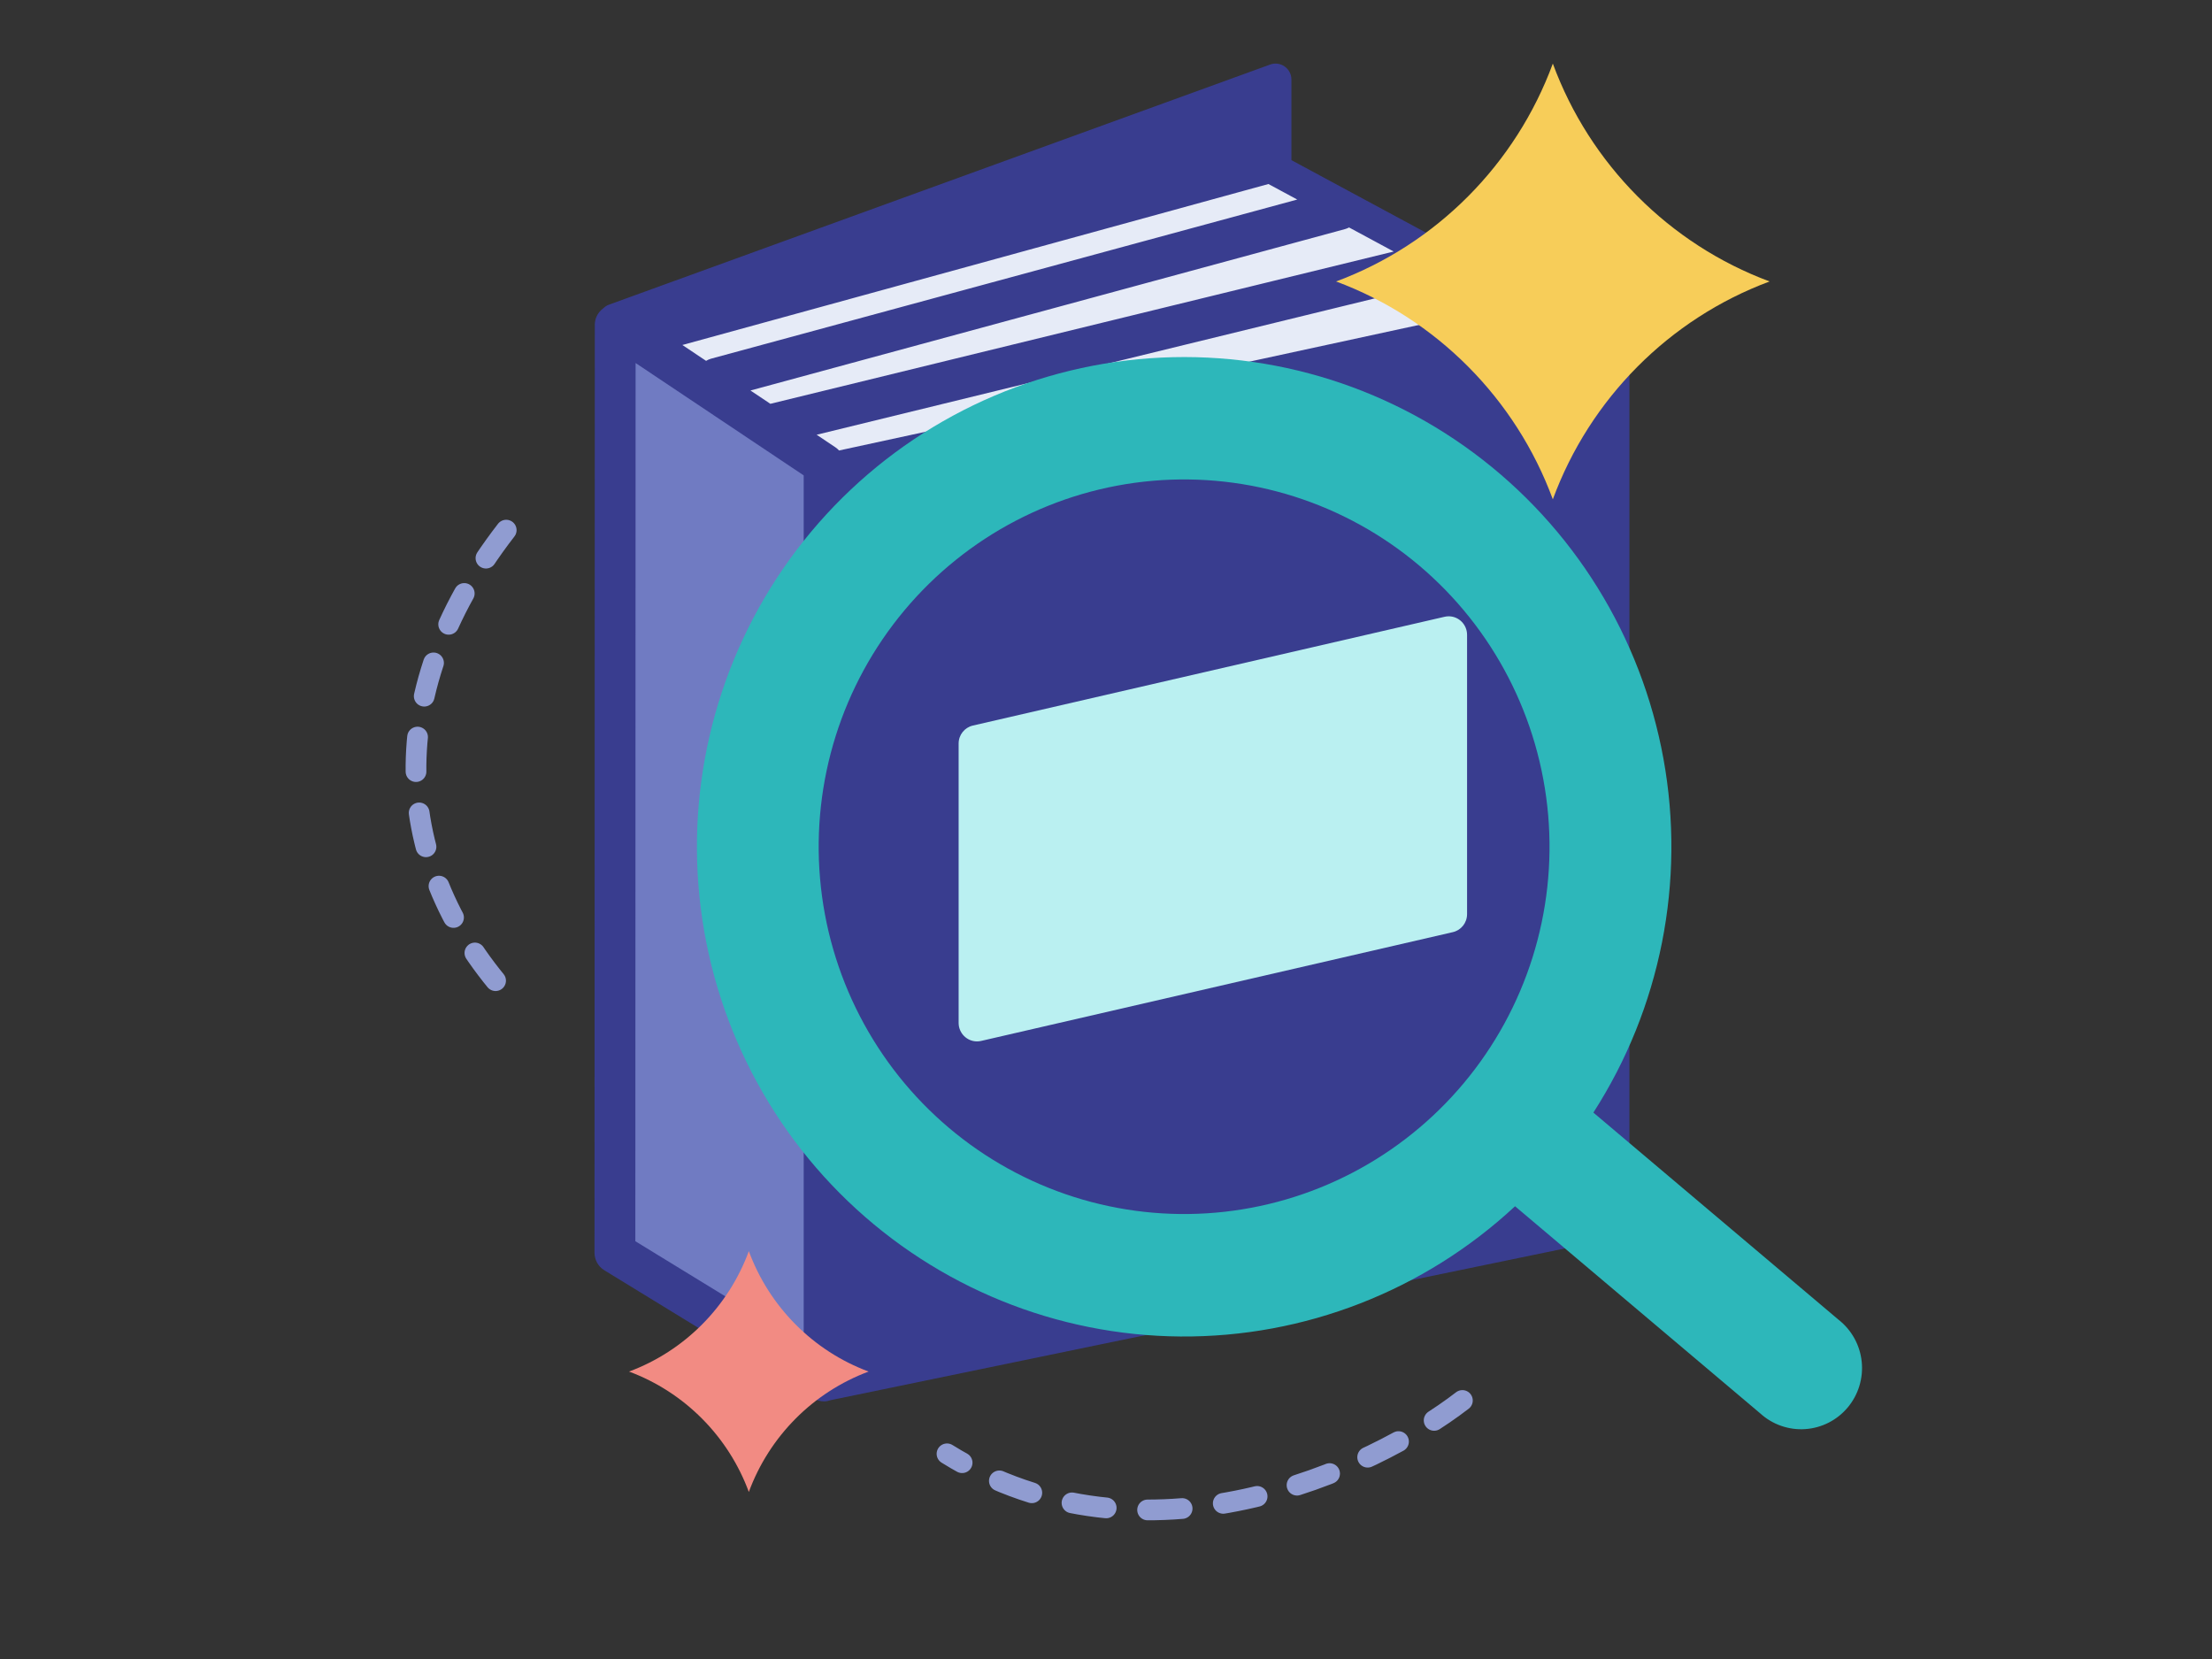
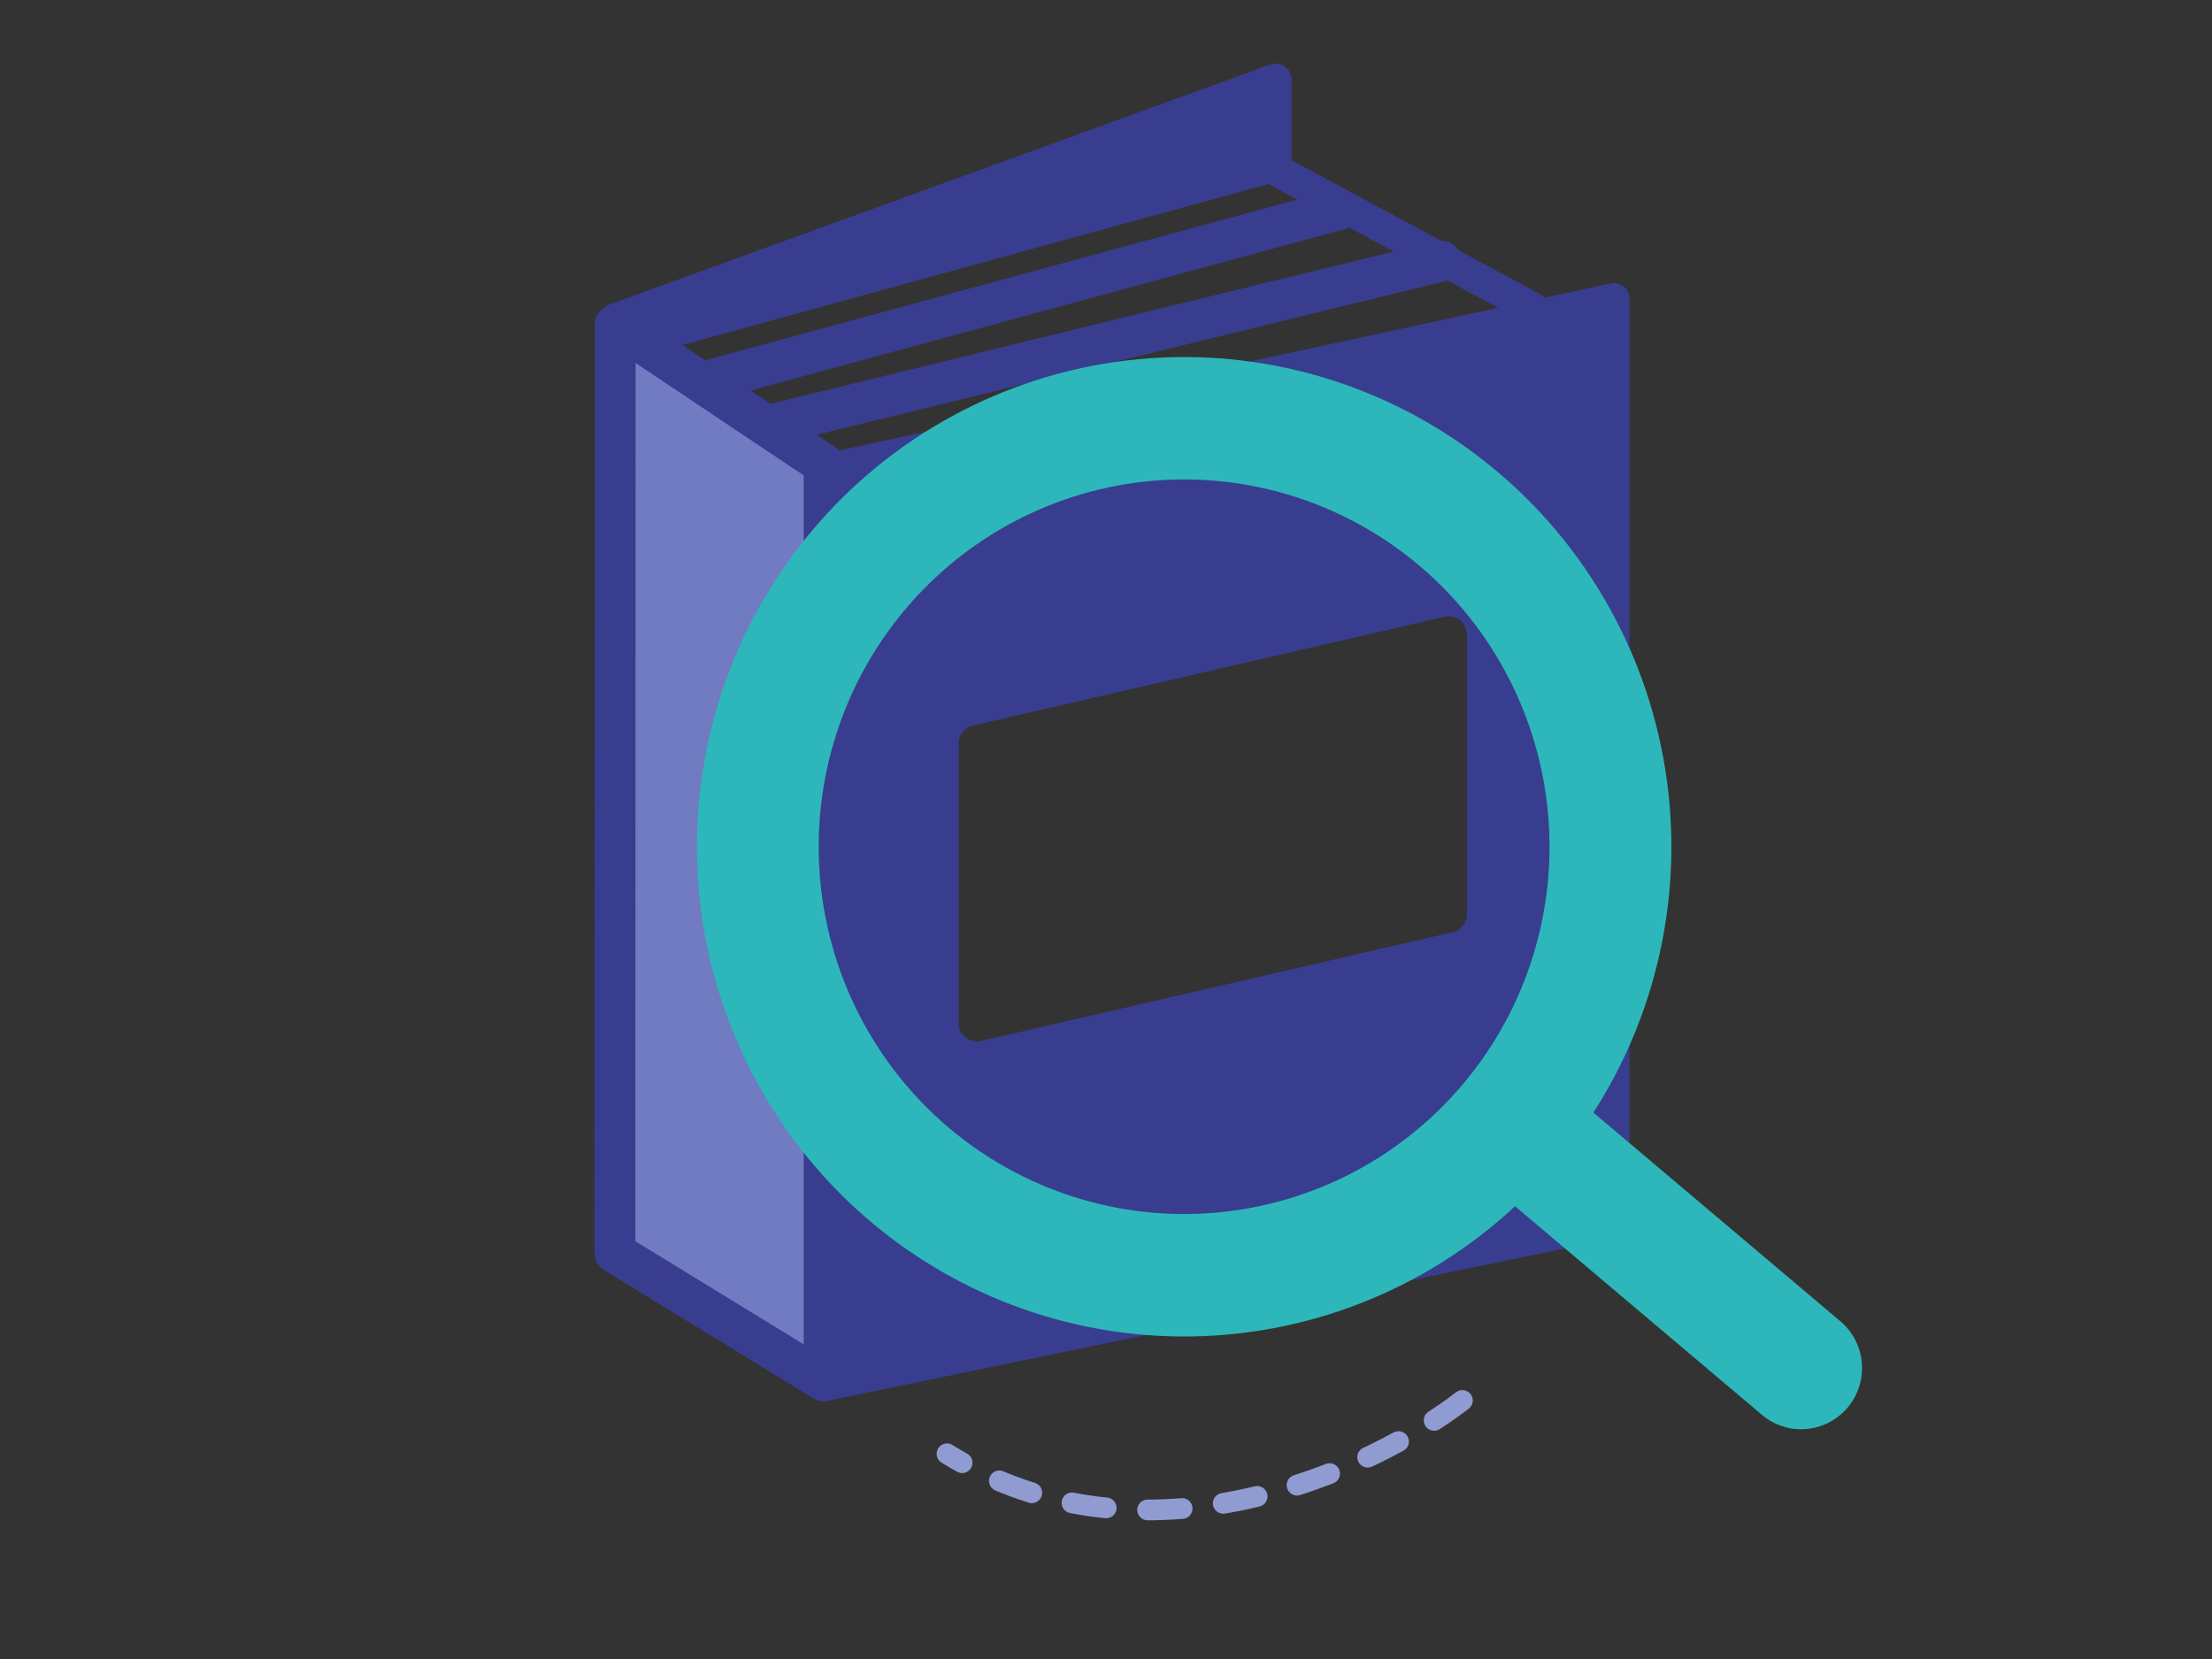
<svg xmlns="http://www.w3.org/2000/svg" width="320" height="240" viewBox="0 0 320 240" fill="none">
  <rect x="0" y="0" width="320" height="240" fill="#333333" stroke="none" />
  <path d="M89.307 50.675L120.665 71.412V200.805L89.307 180.069V50.675Z" fill="#707BC2" />
-   <path d="M133.868 97.95L217.215 79.702V137.763L133.868 157.67V97.95Z" fill="#BAF0F1" />
-   <path d="M90.957 47.355L185.032 24.96L227.118 45.696L125.616 75.556L90.957 47.355Z" fill="#E6EBF7" />
  <path d="M233.038 40.997L223.531 43.056C223.386 42.918 223.227 42.789 223.043 42.689L210.933 36.161C210.385 35.312 209.438 34.79 208.416 34.804L195.394 27.786C195.279 27.713 195.16 27.65 195.036 27.593L186.825 23.167V11.51C186.825 10.757 186.461 10.052 185.848 9.619C185.234 9.186 184.45 9.082 183.747 9.337L88.064 44.088C87.765 44.196 87.514 44.378 87.291 44.587C86.529 45.139 86.047 46.012 86.047 46.972L86.005 181.225C86.004 182.262 86.542 183.222 87.421 183.761L117.684 202.299C118.156 202.588 118.687 202.734 119.22 202.734C119.539 202.734 119.852 202.663 120.159 202.558L234.072 179.019C235.045 178.761 235.721 177.877 235.721 176.869V43.169C235.72 41.752 234.416 40.697 233.038 40.997ZM183.497 26.62L187.666 28.867L102.858 51.891C102.599 51.961 102.366 52.074 102.147 52.203L98.714 49.909L183.497 26.62ZM116.266 194.479L91.911 179.561L91.95 52.515L116.266 68.772V194.479ZM111.445 58.417L108.565 56.491L194.576 33.141C194.785 33.084 194.98 33.003 195.165 32.907L201.62 36.386L111.445 58.417ZM212.234 132.241C212.234 133.499 211.382 134.572 210.166 134.851L141.942 150.585C141.742 150.632 141.539 150.655 141.338 150.655C139.872 150.655 138.681 149.452 138.681 147.974V107.57C138.681 106.313 139.531 105.239 140.749 104.961L208.973 89.228C209.174 89.181 209.377 89.158 209.578 89.158C211.042 89.158 212.234 90.359 212.234 91.837V132.241ZM121.386 65.169C121.229 64.998 121.052 64.842 120.854 64.709L118.138 62.893L209.159 40.656C209.24 40.636 209.311 40.601 209.387 40.574L216.725 44.529L121.386 65.169Z" fill="#393D8F" />
  <path fill-rule="evenodd" clip-rule="evenodd" d="M223.966 117.907C224.565 124.859 223.796 131.861 221.703 138.514C219.61 145.167 216.234 151.341 211.767 156.682C207.3 162.024 201.83 166.429 195.67 169.646C189.509 172.862 182.778 174.828 175.862 175.43C168.946 176.033 161.979 175.26 155.36 173.156C148.741 171.052 142.599 167.658 137.285 163.168C131.97 158.679 127.588 153.181 124.387 146.989C121.187 140.797 119.231 134.032 118.632 127.08C117.422 113.04 121.81 99.092 130.831 88.305C139.853 77.517 152.768 70.773 166.736 69.556C180.704 68.34 194.581 72.751 205.314 81.818C216.046 90.886 222.756 103.867 223.966 117.907ZM219.175 174.503C206.014 186.742 188.707 193.48 170.777 193.345C152.847 193.209 135.643 186.211 122.666 173.774C109.689 161.337 101.916 144.397 100.928 126.402C99.94 108.407 105.813 90.711 117.35 76.915C128.887 63.118 145.221 54.26 163.027 52.143C180.833 50.026 198.773 54.81 213.194 65.52C227.615 76.23 237.433 92.061 240.649 109.791C243.865 127.521 240.239 145.816 230.507 160.953L265.989 190.93C266.921 191.663 267.697 192.577 268.27 193.617C268.843 194.658 269.202 195.803 269.325 196.986C269.447 198.169 269.332 199.365 268.985 200.502C268.639 201.639 268.067 202.694 267.306 203.604C266.545 204.515 265.609 205.262 264.554 205.801C263.499 206.34 262.347 206.659 261.167 206.741C259.987 206.823 258.802 206.665 257.684 206.276C256.565 205.888 255.536 205.277 254.658 204.48L219.175 174.503Z" fill="#2DB7BA" />
-   <path d="M224.641 9.199C229.996 23.745 241.472 35.315 256 40.718C241.472 46.122 229.996 57.691 224.641 72.237C219.286 57.691 207.811 46.122 193.283 40.718C207.811 35.315 219.286 23.745 224.641 9.199Z" fill="#F7CD59" />
-   <path d="M108.33 181C111.289 189.039 117.63 195.432 125.659 198.418C117.63 201.404 111.289 207.798 108.33 215.837C105.37 207.798 99.029 201.404 91 198.418C99.029 195.432 105.37 189.039 108.33 181Z" fill="#F28B83" />
  <path d="M211.557 202.601C198.624 212.582 165.606 228.098 137 210.318" stroke="#909CD1" stroke-width="3" stroke-linecap="round" stroke-dasharray="5 6" />
-   <path d="M73.231 76.693C54.684 100.659 56.397 126.361 75.224 145.84" stroke="#909CD1" stroke-width="3" stroke-linecap="round" stroke-dasharray="5 6" />
</svg>